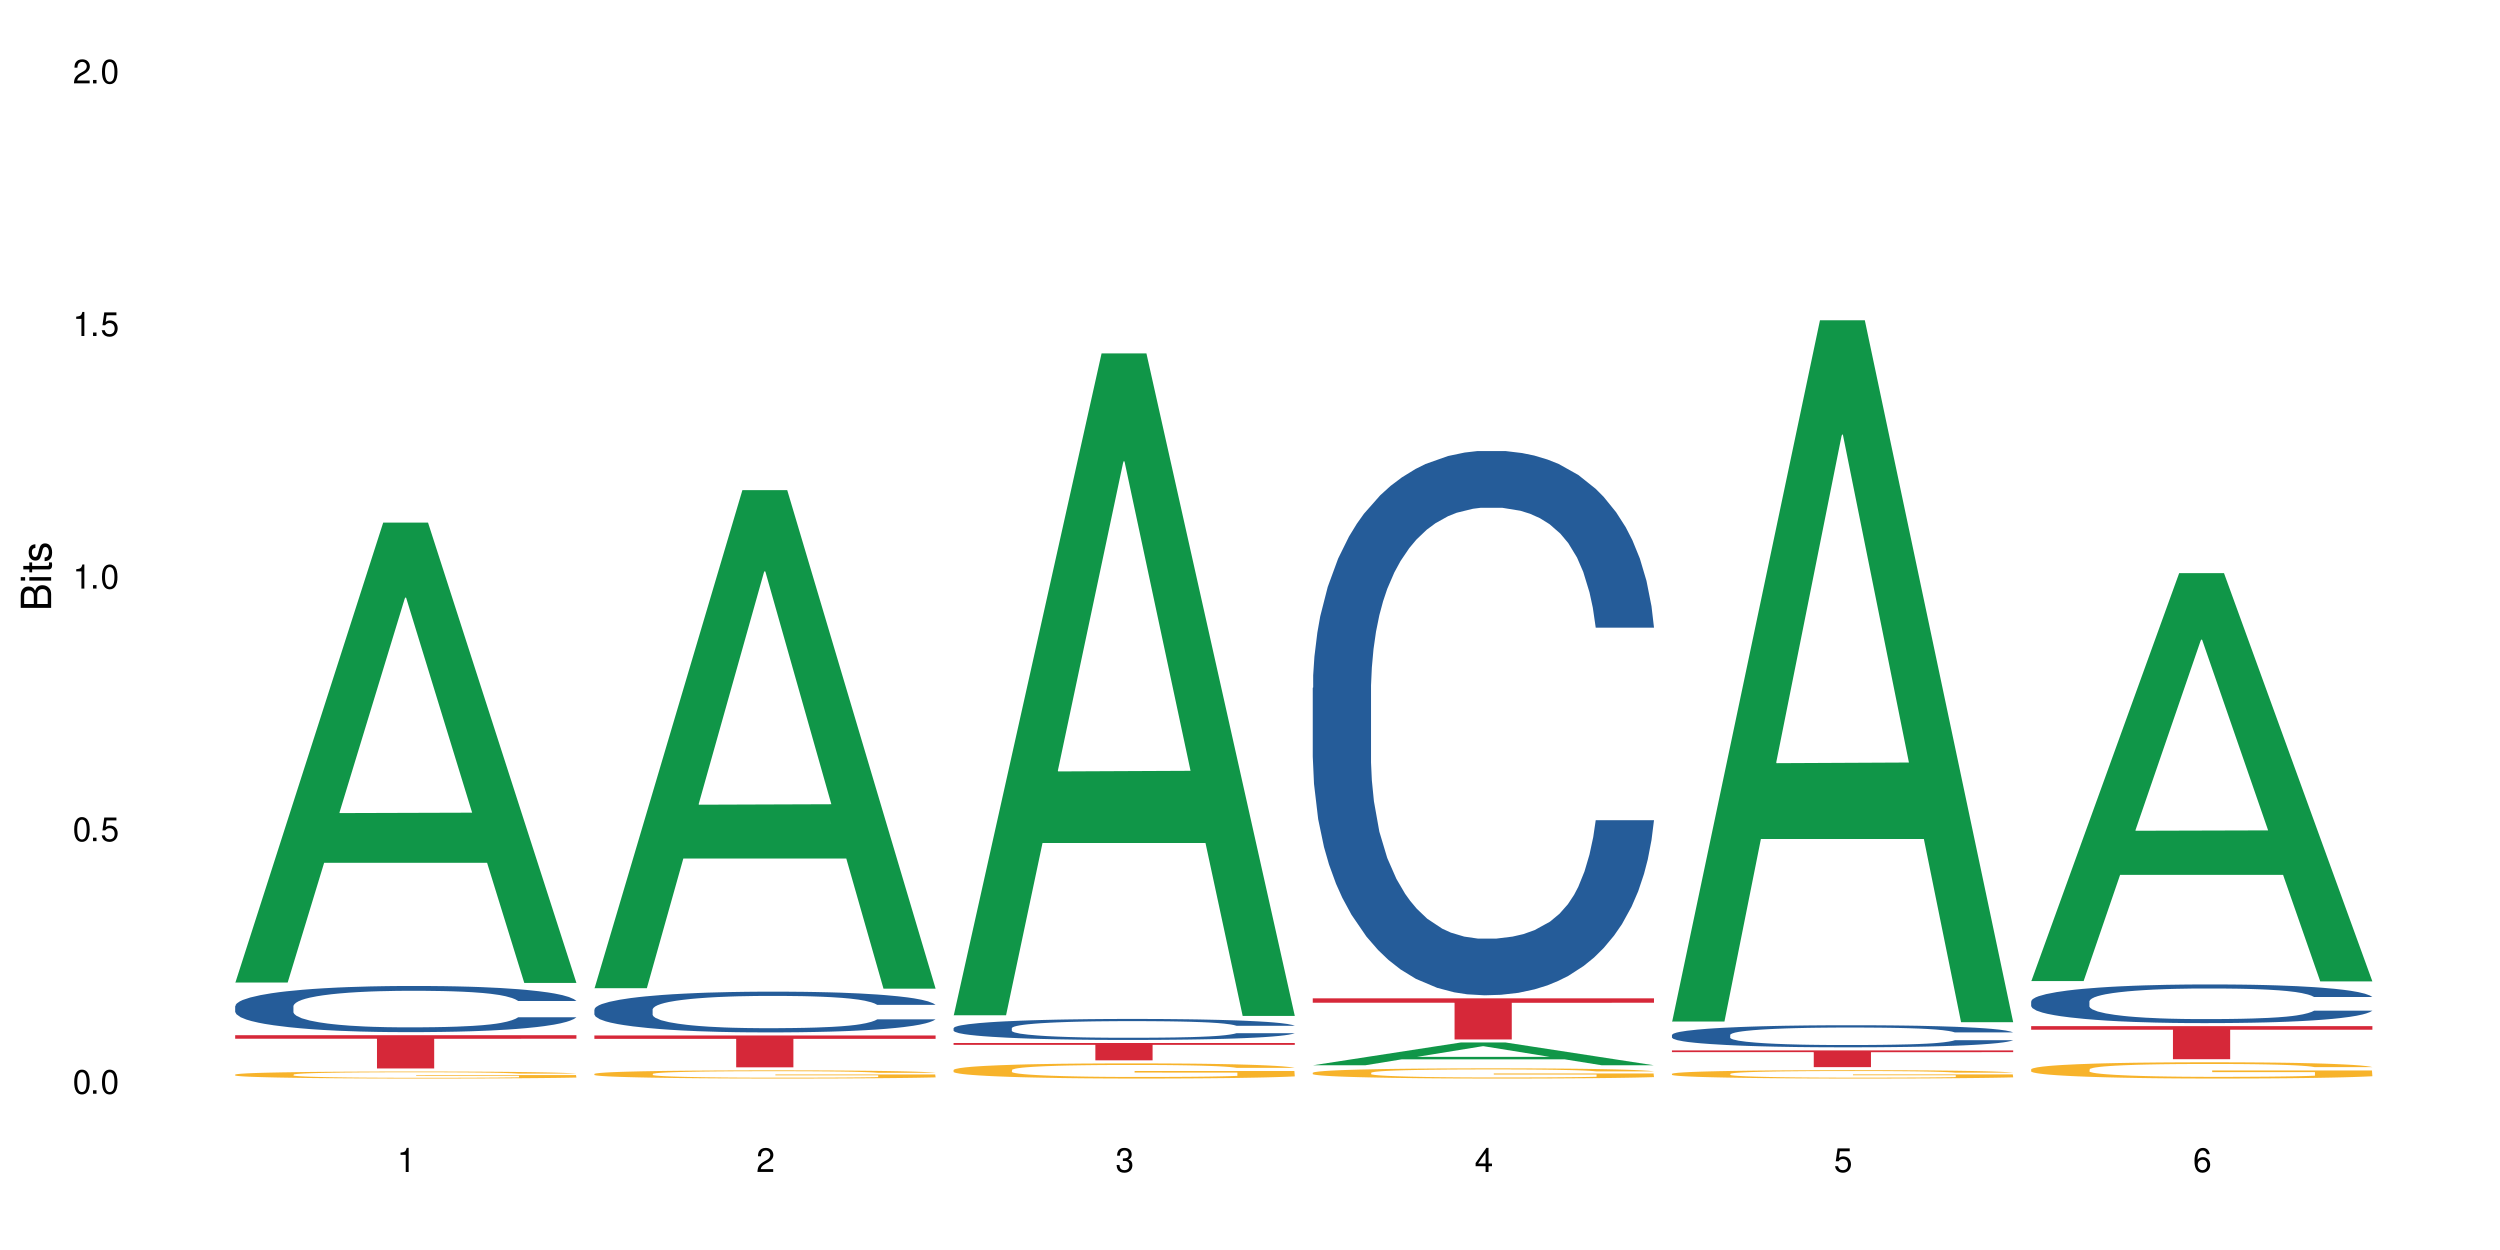
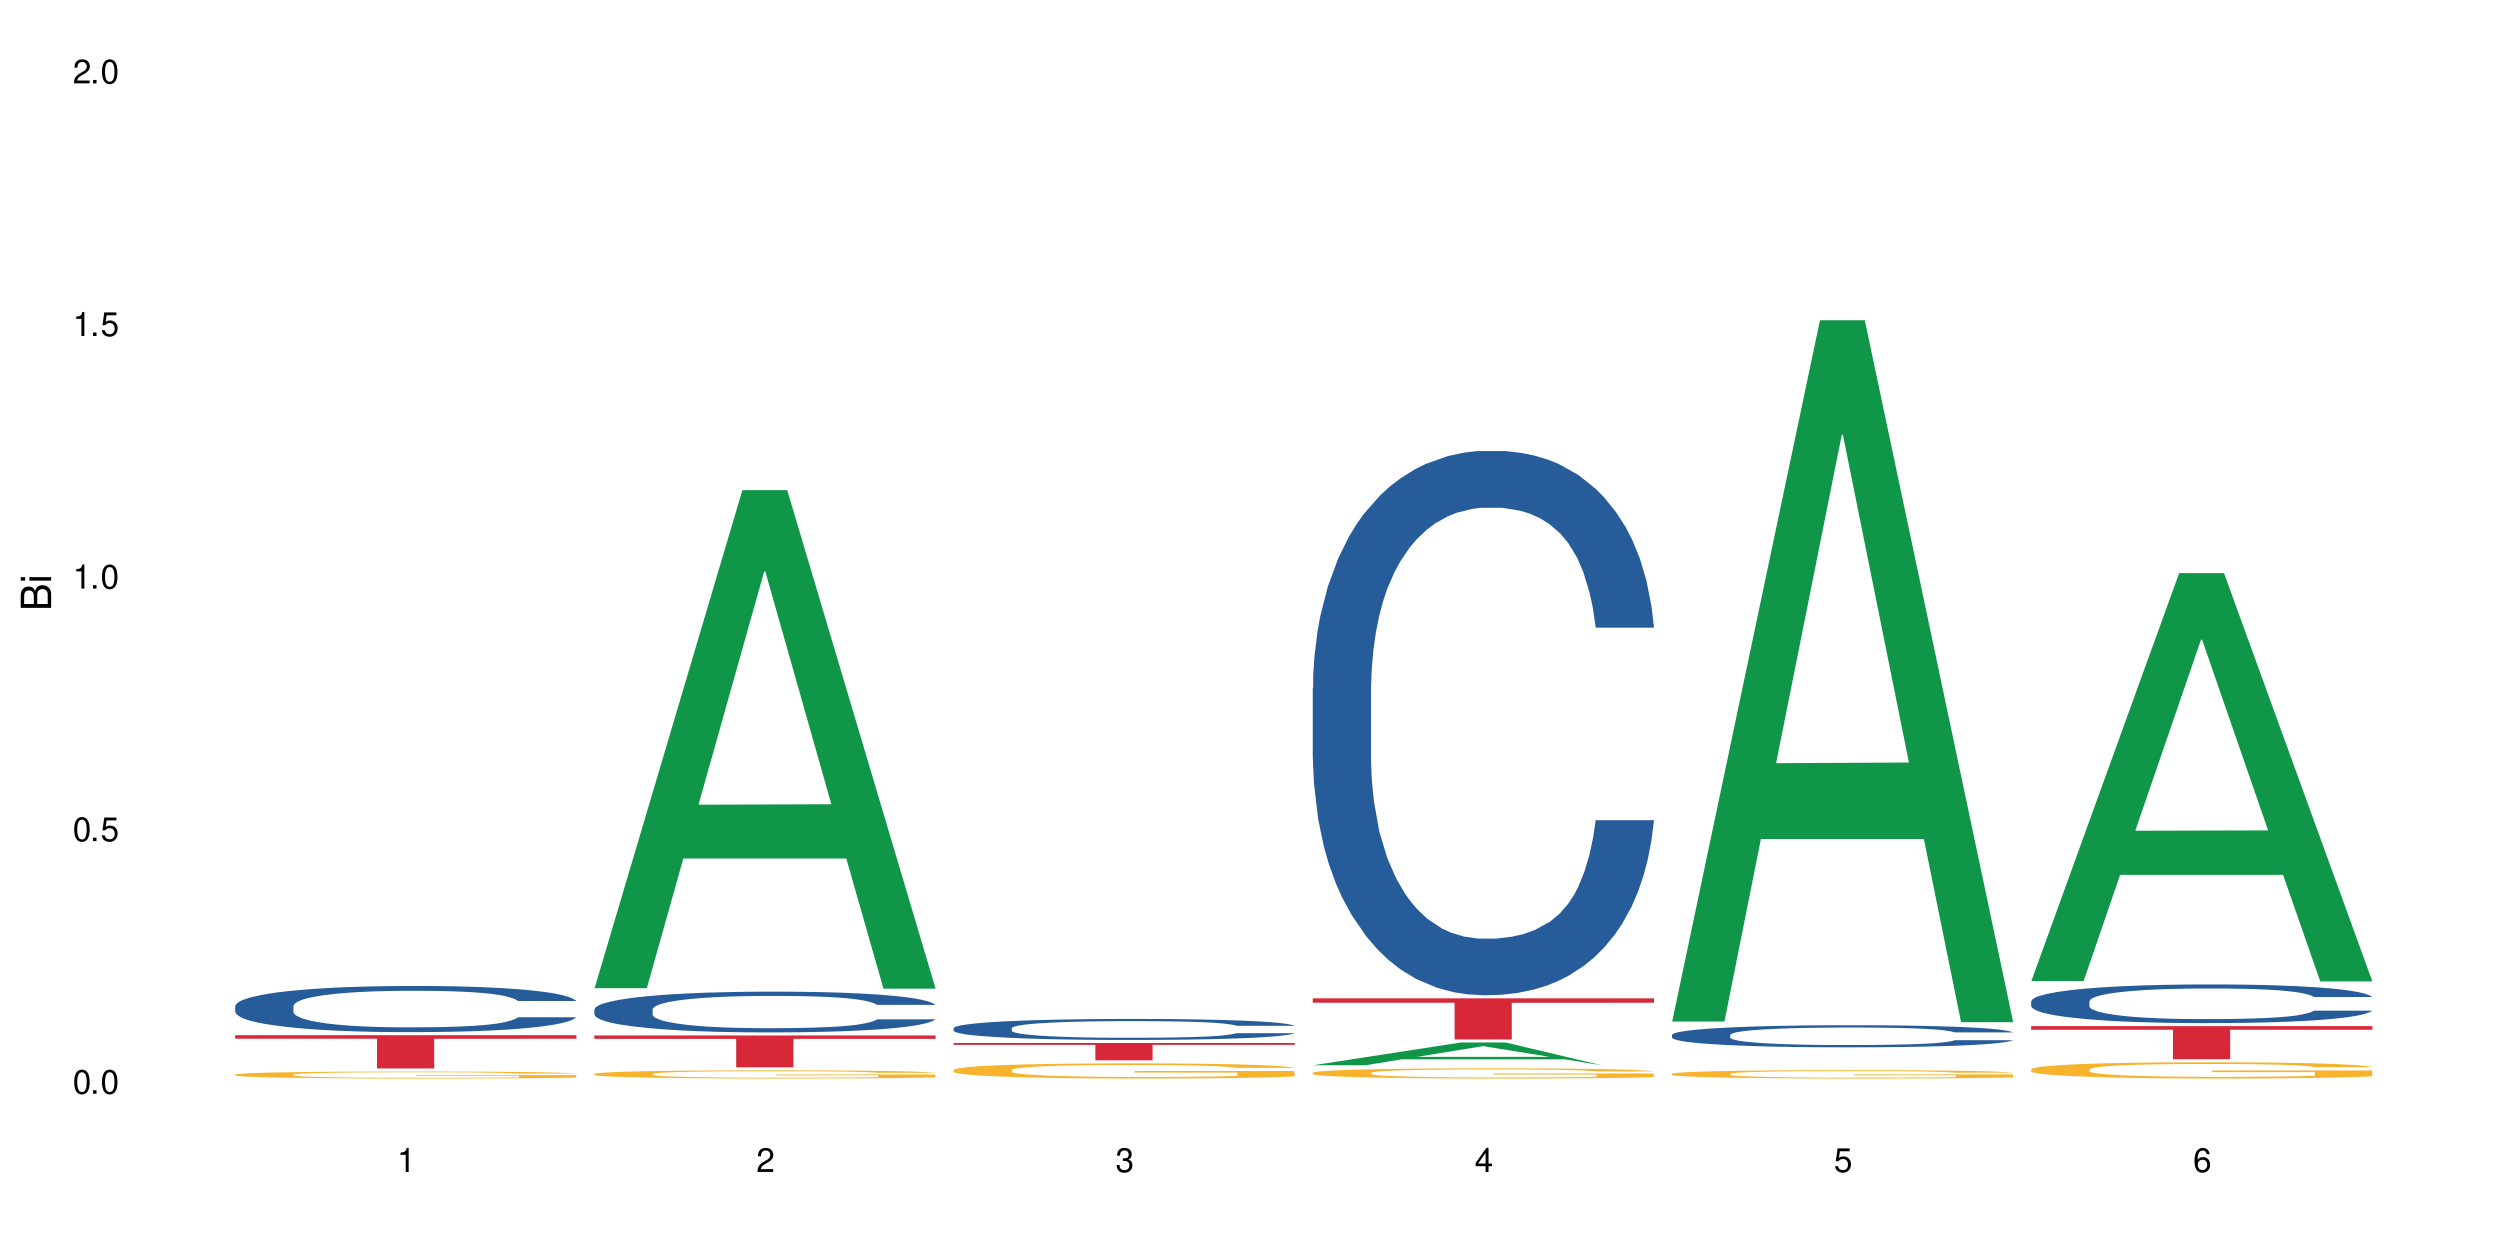
<svg xmlns="http://www.w3.org/2000/svg" xmlns:xlink="http://www.w3.org/1999/xlink" width="720" height="360" viewBox="0 0 720 360">
  <defs>
    <g>
      <g id="glyph-0-0">
</g>
      <g id="glyph-0-1">
        <path d="M 2.641 -6.938 C 2 -6.938 1.422 -6.656 1.078 -6.172 C 0.641 -5.562 0.406 -4.641 0.406 -3.359 C 0.406 -1.016 1.188 0.219 2.641 0.219 C 4.078 0.219 4.859 -1.016 4.859 -3.297 C 4.859 -4.641 4.656 -5.547 4.203 -6.172 C 3.844 -6.656 3.281 -6.938 2.641 -6.938 Z M 2.641 -6.188 C 3.547 -6.188 4 -5.25 4 -3.375 C 4 -1.406 3.562 -0.484 2.625 -0.484 C 1.734 -0.484 1.281 -1.438 1.281 -3.344 C 1.281 -5.25 1.734 -6.188 2.641 -6.188 Z M 2.641 -6.188 " />
      </g>
      <g id="glyph-0-2">
        <path d="M 1.828 -1 L 0.828 -1 L 0.828 0 L 1.828 0 Z M 1.828 -1 " />
      </g>
      <g id="glyph-0-3">
        <path d="M 4.562 -6.797 L 1.062 -6.797 L 0.547 -3.094 L 1.328 -3.094 C 1.719 -3.562 2.047 -3.734 2.578 -3.734 C 3.484 -3.734 4.062 -3.109 4.062 -2.094 C 4.062 -1.125 3.484 -0.531 2.578 -0.531 C 1.828 -0.531 1.375 -0.906 1.188 -1.672 L 0.328 -1.672 C 0.453 -1.109 0.547 -0.844 0.75 -0.594 C 1.125 -0.078 1.828 0.219 2.594 0.219 C 3.969 0.219 4.922 -0.781 4.922 -2.219 C 4.922 -3.562 4.031 -4.484 2.719 -4.484 C 2.25 -4.484 1.859 -4.359 1.469 -4.062 L 1.734 -5.969 L 4.562 -5.969 Z M 4.562 -6.797 " />
      </g>
      <g id="glyph-0-4">
        <path d="M 2.484 -4.938 L 2.484 0 L 3.328 0 L 3.328 -6.938 L 2.766 -6.938 C 2.469 -5.875 2.281 -5.734 0.984 -5.562 L 0.984 -4.938 Z M 2.484 -4.938 " />
      </g>
      <g id="glyph-0-5">
        <path d="M 4.859 -0.828 L 1.281 -0.828 C 1.359 -1.406 1.672 -1.781 2.5 -2.281 L 3.469 -2.828 C 4.406 -3.344 4.906 -4.062 4.906 -4.906 C 4.906 -5.484 4.672 -6.031 4.266 -6.406 C 3.859 -6.766 3.375 -6.938 2.719 -6.938 C 1.859 -6.938 1.219 -6.625 0.844 -6.031 C 0.609 -5.672 0.5 -5.234 0.484 -4.531 L 1.328 -4.531 C 1.359 -5.016 1.406 -5.281 1.531 -5.516 C 1.75 -5.938 2.188 -6.203 2.703 -6.203 C 3.469 -6.203 4.031 -5.641 4.031 -4.891 C 4.031 -4.344 3.719 -3.859 3.125 -3.516 L 2.234 -3 C 0.812 -2.172 0.406 -1.531 0.328 -0.016 L 4.859 -0.016 Z M 4.859 -0.828 " />
      </g>
      <g id="glyph-0-6">
        <path d="M 2.125 -3.188 L 2.578 -3.188 C 3.5 -3.188 3.984 -2.766 3.984 -1.922 C 3.984 -1.062 3.469 -0.531 2.594 -0.531 C 1.656 -0.531 1.203 -1 1.156 -2.016 L 0.312 -2.016 C 0.344 -1.453 0.438 -1.094 0.609 -0.781 C 0.953 -0.109 1.625 0.219 2.547 0.219 C 3.953 0.219 4.859 -0.625 4.859 -1.938 C 4.859 -2.828 4.516 -3.297 3.703 -3.594 C 4.344 -3.844 4.656 -4.328 4.656 -5.031 C 4.656 -6.219 3.875 -6.938 2.578 -6.938 C 1.203 -6.938 0.484 -6.172 0.453 -4.703 L 1.297 -4.703 C 1.312 -5.125 1.344 -5.359 1.453 -5.578 C 1.641 -5.969 2.062 -6.203 2.594 -6.203 C 3.344 -6.203 3.797 -5.75 3.797 -5 C 3.797 -4.516 3.609 -4.219 3.25 -4.047 C 3.016 -3.953 2.703 -3.922 2.125 -3.906 Z M 2.125 -3.188 " />
      </g>
      <g id="glyph-0-7">
        <path d="M 3.141 -1.672 L 3.141 0 L 3.984 0 L 3.984 -1.672 L 4.984 -1.672 L 4.984 -2.438 L 3.984 -2.438 L 3.984 -6.938 L 3.359 -6.938 L 0.266 -2.578 L 0.266 -1.672 Z M 3.141 -2.438 L 1 -2.438 L 3.141 -5.5 Z M 3.141 -2.438 " />
      </g>
      <g id="glyph-0-8">
        <path d="M 4.781 -5.125 C 4.609 -6.266 3.891 -6.938 2.844 -6.938 C 2.094 -6.938 1.422 -6.578 1.031 -5.953 C 0.594 -5.266 0.406 -4.422 0.406 -3.172 C 0.406 -2 0.578 -1.25 0.984 -0.641 C 1.359 -0.078 1.953 0.219 2.703 0.219 C 3.984 0.219 4.922 -0.75 4.922 -2.094 C 4.922 -3.375 4.062 -4.281 2.844 -4.281 C 2.172 -4.281 1.641 -4.031 1.281 -3.516 C 1.281 -5.234 1.828 -6.188 2.797 -6.188 C 3.391 -6.188 3.797 -5.797 3.938 -5.125 Z M 2.734 -3.531 C 3.547 -3.531 4.062 -2.953 4.062 -2.031 C 4.062 -1.156 3.484 -0.531 2.703 -0.531 C 1.922 -0.531 1.328 -1.188 1.328 -2.078 C 1.328 -2.938 1.906 -3.531 2.734 -3.531 Z M 2.734 -3.531 " />
      </g>
      <g id="glyph-1-0">
</g>
      <g id="glyph-1-1">
        <path d="M 0 -0.953 L 0 -4.891 C 0 -5.719 -0.234 -6.344 -0.734 -6.797 C -1.188 -7.234 -1.812 -7.469 -2.5 -7.469 C -3.547 -7.469 -4.188 -7 -4.625 -5.875 C -4.984 -6.688 -5.625 -7.094 -6.531 -7.094 C -7.172 -7.094 -7.734 -6.859 -8.141 -6.391 C -8.562 -5.922 -8.75 -5.344 -8.75 -4.5 L -8.75 -0.953 Z M -4.984 -2.062 L -7.766 -2.062 L -7.766 -4.219 C -7.766 -4.844 -7.688 -5.203 -7.453 -5.5 C -7.219 -5.812 -6.859 -5.969 -6.375 -5.969 C -5.891 -5.969 -5.531 -5.812 -5.297 -5.5 C -5.062 -5.203 -4.984 -4.844 -4.984 -4.219 Z M -0.984 -2.062 L -4 -2.062 L -4 -4.781 C -4 -5.766 -3.438 -6.359 -2.484 -6.359 C -1.547 -6.359 -0.984 -5.766 -0.984 -4.781 Z M -0.984 -2.062 " />
      </g>
      <g id="glyph-1-2">
        <path d="M -6.281 -1.797 L -6.281 -0.797 L 0 -0.797 L 0 -1.797 Z M -8.75 -1.797 L -8.75 -0.797 L -7.484 -0.797 L -7.484 -1.797 Z M -8.75 -1.797 " />
      </g>
      <g id="glyph-1-3">
-         <path d="M -6.281 -3.047 L -6.281 -2.016 L -8.016 -2.016 L -8.016 -1.016 L -6.281 -1.016 L -6.281 -0.172 L -5.469 -0.172 L -5.469 -1.016 L -0.719 -1.016 C -0.078 -1.016 0.281 -1.453 0.281 -2.234 C 0.281 -2.5 0.25 -2.719 0.188 -3.047 L -0.641 -3.047 C -0.609 -2.906 -0.594 -2.766 -0.594 -2.562 C -0.594 -2.141 -0.719 -2.016 -1.156 -2.016 L -5.469 -2.016 L -5.469 -3.047 Z M -6.281 -3.047 " />
-       </g>
+         </g>
      <g id="glyph-1-4">
-         <path d="M -4.531 -5.25 C -5.766 -5.25 -6.469 -4.422 -6.469 -2.969 C -6.469 -1.516 -5.719 -0.562 -4.547 -0.562 C -3.562 -0.562 -3.094 -1.062 -2.734 -2.562 L -2.516 -3.484 C -2.344 -4.188 -2.094 -4.469 -1.641 -4.469 C -1.047 -4.469 -0.641 -3.875 -0.641 -3 C -0.641 -2.453 -0.797 -2 -1.062 -1.75 C -1.25 -1.594 -1.422 -1.531 -1.875 -1.469 L -1.875 -0.406 C -0.422 -0.453 0.281 -1.266 0.281 -2.922 C 0.281 -4.5 -0.5 -5.516 -1.719 -5.516 C -2.656 -5.516 -3.172 -4.984 -3.469 -3.734 L -3.703 -2.766 C -3.891 -1.953 -4.156 -1.609 -4.594 -1.609 C -5.188 -1.609 -5.547 -2.125 -5.547 -2.938 C -5.547 -3.75 -5.203 -4.172 -4.531 -4.203 Z M -4.531 -5.25 " />
-       </g>
+         </g>
    </g>
  </defs>
  <rect x="-72" y="-36" width="864" height="432" fill="rgb(100%, 100%, 100%)" fill-opacity="1" />
-   <path fill-rule="nonzero" fill="rgb(6.275%, 58.824%, 28.235%)" fill-opacity="1" d="M 67.73 282.969 L 67.836 282.844 L 110.359 150.516 L 123.273 150.516 L 166.008 283.09 L 150.992 283.09 L 140.281 248.484 L 93.352 248.484 L 82.852 282.969 L 67.73 282.969 L 97.863 234.168 L 135.977 234.047 L 116.973 172.176 L 116.766 172.051 L 116.555 172.426 L 97.758 234.047 L 97.863 234.168 Z M 67.73 282.969 " />
  <path fill-rule="nonzero" fill="rgb(14.51%, 36.078%, 60%)" fill-opacity="1" d="M 67.73 289.75 L 67.852 289.738 L 67.852 289.445 L 68.211 288.984 L 69.051 288.402 L 69.887 288 L 72.047 287.285 L 75.043 286.594 L 78.156 286.059 L 80.434 285.742 L 82.473 285.5 L 87.145 285.051 L 90.145 284.82 L 93.379 284.613 L 97.332 284.406 L 100.211 284.285 L 106.684 284.09 L 111.477 284.004 L 115.191 283.969 L 123.223 283.969 L 128.016 284.016 L 131.492 284.078 L 135.324 284.176 L 138.562 284.285 L 144.195 284.551 L 149.227 284.891 L 151.504 285.086 L 155.102 285.465 L 157.855 285.828 L 159.773 286.145 L 161.934 286.594 L 163.848 287.141 L 165.289 287.758 L 166.008 288.281 L 149.227 288.281 L 148.391 287.797 L 147.43 287.418 L 145.633 286.922 L 143.836 286.566 L 141.316 286.215 L 139.039 285.984 L 135.926 285.754 L 133.168 285.609 L 130.293 285.5 L 127.535 285.426 L 122.262 285.355 L 116.148 285.355 L 113.871 285.379 L 109.199 285.477 L 106.684 285.559 L 103.086 285.73 L 100.57 285.887 L 97.574 286.133 L 95.535 286.336 L 93.02 286.652 L 91.223 286.934 L 89.184 287.332 L 87.984 287.637 L 86.906 287.977 L 85.949 288.379 L 85.23 288.805 L 84.75 289.254 L 84.508 289.691 L 84.508 291.574 L 84.75 292.012 L 85.348 292.52 L 86.906 293.262 L 89.184 293.906 L 91.82 294.414 L 94.336 294.781 L 95.777 294.949 L 97.691 295.145 L 100.688 295.387 L 105.004 295.629 L 107.52 295.727 L 111.355 295.824 L 115.312 295.875 L 120.586 295.875 L 125.258 295.824 L 128.375 295.766 L 131.609 295.668 L 136.043 295.461 L 138.801 295.266 L 141.199 295.035 L 142.996 294.805 L 144.195 294.609 L 145.992 294.234 L 147.43 293.82 L 148.508 293.395 L 149.227 292.98 L 166.008 292.98 L 165.289 293.469 L 164.207 293.941 L 163.129 294.293 L 161.453 294.719 L 159.535 295.098 L 156.777 295.52 L 154.5 295.801 L 151.504 296.105 L 148.75 296.336 L 145.754 296.543 L 141.316 296.785 L 138.441 296.906 L 135.324 297.016 L 131.609 297.113 L 126.938 297.195 L 121.902 297.246 L 117.227 297.258 L 112.195 297.234 L 108.48 297.184 L 103.566 297.074 L 97.453 296.855 L 93.02 296.625 L 89.543 296.395 L 86.547 296.152 L 83.191 295.824 L 78.875 295.289 L 76.238 294.879 L 74.441 294.535 L 72.406 294.062 L 70.969 293.637 L 69.289 292.957 L 68.09 292.094 L 67.73 291.426 Z M 67.73 289.75 " />
  <path fill-rule="nonzero" fill="rgb(96.863%, 70.196%, 16.863%)" fill-opacity="1" d="M 67.73 309.465 L 67.852 309.461 L 67.852 309.426 L 68.332 309.344 L 69.527 309.227 L 71.086 309.133 L 72.766 309.059 L 73.844 309.02 L 75.641 308.965 L 77.199 308.926 L 81.152 308.844 L 86.188 308.766 L 88.945 308.73 L 92.059 308.699 L 96.496 308.664 L 98.531 308.652 L 104.766 308.621 L 111.836 308.605 L 119.625 308.598 L 123.223 308.602 L 128.133 308.609 L 134.848 308.629 L 138.68 308.648 L 141.676 308.664 L 144.793 308.688 L 148.629 308.727 L 152.223 308.77 L 155.102 308.816 L 157.977 308.871 L 160.375 308.93 L 162.41 308.992 L 164.207 309.07 L 165.289 309.137 L 166.008 309.199 L 149.348 309.199 L 148.391 309.137 L 147.309 309.086 L 145.512 309.023 L 143.715 308.98 L 141.918 308.945 L 138.562 308.898 L 135.684 308.867 L 132.09 308.844 L 128.613 308.824 L 124.66 308.816 L 122.262 308.812 L 115.91 308.812 L 110.156 308.824 L 106.801 308.84 L 104.406 308.852 L 101.047 308.883 L 99.012 308.902 L 97.812 308.918 L 94.219 308.977 L 91.82 309.027 L 90.504 309.062 L 88.824 309.117 L 87.625 309.168 L 86.309 309.242 L 85.59 309.297 L 84.629 309.422 L 84.508 309.754 L 84.871 309.824 L 85.59 309.898 L 86.547 309.965 L 87.984 310.035 L 89.422 310.09 L 91.941 310.16 L 94.098 310.211 L 95.777 310.242 L 99.012 310.289 L 100.328 310.309 L 103.445 310.34 L 106.684 310.367 L 110.637 310.387 L 113.633 310.398 L 118.426 310.41 L 124.539 310.41 L 131.73 310.398 L 136.285 310.383 L 139.398 310.367 L 141.438 310.355 L 143.953 310.336 L 145.754 310.316 L 147.43 310.297 L 149.469 310.266 L 149.469 309.824 L 119.863 309.82 L 119.863 309.617 L 165.887 309.613 L 166.008 310.336 L 163.488 310.387 L 160.375 310.434 L 157.379 310.469 L 154.262 310.5 L 149.828 310.535 L 146.23 310.559 L 140.719 310.586 L 135.684 310.602 L 130.41 310.613 L 125.738 310.617 L 120.223 310.621 L 115.312 310.617 L 110.039 310.605 L 105.844 310.59 L 102.008 310.57 L 98.172 310.547 L 93.379 310.508 L 90.262 310.477 L 87.027 310.438 L 83.789 310.391 L 80.914 310.344 L 78.996 310.305 L 77.078 310.258 L 75.043 310.203 L 73.125 310.141 L 71.688 310.086 L 70.367 310.02 L 69.41 309.957 L 68.449 309.875 L 67.969 309.809 L 67.73 309.754 Z M 67.73 309.465 " />
  <path fill-rule="nonzero" fill="rgb(83.922%, 15.686%, 22.353%)" fill-opacity="1" d="M 67.73 298.137 L 166.008 298.137 L 166.008 299.16 L 125.047 299.172 L 125.047 307.723 L 108.57 307.723 L 108.57 299.18 L 108.332 299.16 L 67.73 299.16 Z M 67.73 298.137 " />
  <path fill-rule="nonzero" fill="rgb(6.275%, 58.824%, 28.235%)" fill-opacity="1" d="M 171.18 284.594 L 171.285 284.461 L 213.809 141.164 L 226.723 141.164 L 269.453 284.73 L 254.441 284.73 L 243.73 247.254 L 196.797 247.254 L 186.297 284.594 L 171.18 284.594 L 201.312 231.754 L 239.426 231.617 L 220.422 164.621 L 220.211 164.484 L 220 164.891 L 201.207 231.617 L 201.312 231.754 Z M 171.18 284.594 " />
  <path fill-rule="nonzero" fill="rgb(14.51%, 36.078%, 60%)" fill-opacity="1" d="M 171.18 290.707 L 171.297 290.699 L 171.297 290.441 L 171.66 290.035 L 172.496 289.52 L 173.336 289.164 L 175.492 288.531 L 178.488 287.922 L 181.605 287.449 L 183.883 287.172 L 185.922 286.957 L 190.594 286.559 L 193.59 286.355 L 196.828 286.176 L 200.781 285.992 L 203.656 285.883 L 210.129 285.715 L 214.922 285.637 L 218.641 285.605 L 226.668 285.605 L 231.461 285.648 L 234.938 285.703 L 238.773 285.789 L 242.008 285.883 L 247.641 286.121 L 252.676 286.422 L 254.953 286.594 L 258.547 286.926 L 261.305 287.246 L 263.223 287.523 L 265.379 287.922 L 267.297 288.402 L 268.734 288.949 L 269.453 289.41 L 252.676 289.41 L 251.836 288.984 L 250.879 288.652 L 249.082 288.211 L 247.281 287.898 L 244.766 287.59 L 242.488 287.387 L 239.371 287.184 L 236.617 287.055 L 233.738 286.957 L 230.984 286.891 L 225.711 286.828 L 219.598 286.828 L 217.32 286.848 L 212.645 286.934 L 210.129 287.012 L 206.535 287.16 L 204.016 287.301 L 201.02 287.516 L 198.984 287.695 L 196.469 287.977 L 194.668 288.223 L 192.633 288.574 L 191.434 288.844 L 190.355 289.145 L 189.395 289.496 L 188.676 289.871 L 188.199 290.27 L 187.957 290.656 L 187.957 292.316 L 188.199 292.703 L 188.797 293.152 L 190.355 293.809 L 192.633 294.375 L 195.27 294.824 L 197.785 295.148 L 199.223 295.297 L 201.141 295.469 L 204.137 295.684 L 208.453 295.898 L 210.969 295.984 L 214.805 296.07 L 218.758 296.113 L 224.031 296.113 L 228.707 296.07 L 231.82 296.016 L 235.059 295.93 L 239.492 295.746 L 242.25 295.574 L 244.645 295.371 L 246.445 295.168 L 247.641 294.996 L 249.441 294.664 L 250.879 294.301 L 251.957 293.926 L 252.676 293.559 L 269.453 293.559 L 268.734 293.988 L 267.656 294.406 L 266.578 294.719 L 264.898 295.094 L 262.984 295.426 L 260.227 295.801 L 257.949 296.047 L 254.953 296.316 L 252.195 296.52 L 249.199 296.699 L 244.766 296.914 L 241.891 297.023 L 238.773 297.117 L 235.059 297.203 L 230.383 297.281 L 225.352 297.324 L 220.676 297.332 L 215.645 297.312 L 211.926 297.27 L 207.012 297.172 L 200.902 296.98 L 196.469 296.777 L 192.992 296.574 L 189.996 296.359 L 186.641 296.07 L 182.324 295.598 L 179.688 295.23 L 177.891 294.934 L 175.852 294.516 L 174.414 294.141 L 172.738 293.539 L 171.539 292.777 L 171.18 292.188 Z M 171.18 290.707 " />
  <path fill-rule="nonzero" fill="rgb(96.863%, 70.196%, 16.863%)" fill-opacity="1" d="M 171.18 309.27 L 171.297 309.27 L 171.297 309.227 L 171.777 309.129 L 172.977 308.996 L 174.535 308.887 L 176.211 308.797 L 177.293 308.754 L 179.09 308.688 L 180.648 308.641 L 184.602 308.543 L 189.637 308.453 L 192.391 308.414 L 195.508 308.379 L 199.941 308.336 L 201.98 308.324 L 208.211 308.289 L 215.281 308.266 L 223.074 308.262 L 226.668 308.262 L 231.582 308.27 L 238.293 308.293 L 242.129 308.316 L 245.125 308.336 L 248.242 308.367 L 252.078 308.41 L 255.672 308.461 L 258.547 308.512 L 261.426 308.578 L 263.82 308.645 L 265.859 308.723 L 267.656 308.812 L 268.734 308.887 L 269.453 308.961 L 252.797 308.961 L 251.836 308.887 L 250.758 308.828 L 248.961 308.758 L 247.164 308.707 L 245.363 308.664 L 242.008 308.609 L 239.133 308.574 L 235.539 308.543 L 232.062 308.523 L 228.105 308.512 L 225.711 308.508 L 219.359 308.508 L 213.605 308.523 L 210.25 308.539 L 207.852 308.559 L 204.496 308.59 L 202.461 308.617 L 201.262 308.633 L 197.664 308.699 L 195.27 308.762 L 193.949 308.801 L 192.273 308.867 L 191.074 308.922 L 189.754 309.012 L 189.035 309.074 L 188.078 309.223 L 187.957 309.609 L 188.316 309.691 L 189.035 309.777 L 189.996 309.855 L 191.434 309.938 L 192.871 310 L 195.387 310.086 L 197.547 310.141 L 199.223 310.176 L 202.461 310.234 L 203.777 310.254 L 206.895 310.293 L 210.129 310.324 L 214.086 310.352 L 217.082 310.363 L 221.875 310.375 L 227.988 310.375 L 235.18 310.359 L 239.73 310.344 L 242.848 310.328 L 244.887 310.312 L 247.402 310.289 L 249.199 310.266 L 250.879 310.242 L 252.914 310.207 L 252.914 309.691 L 223.312 309.688 L 223.312 309.445 L 269.336 309.445 L 269.453 310.289 L 266.938 310.344 L 263.82 310.402 L 260.824 310.445 L 257.711 310.48 L 253.273 310.523 L 249.68 310.547 L 244.168 310.578 L 239.133 310.598 L 233.859 310.609 L 229.184 310.617 L 223.672 310.621 L 218.758 310.613 L 213.484 310.602 L 209.289 310.586 L 205.457 310.562 L 201.621 310.535 L 196.828 310.488 L 193.711 310.453 L 190.473 310.406 L 187.238 310.355 L 184.363 310.297 L 182.445 310.25 L 180.527 310.199 L 178.488 310.133 L 176.57 310.062 L 175.133 309.996 L 173.816 309.918 L 172.855 309.848 L 171.898 309.75 L 171.418 309.672 L 171.18 309.605 Z M 171.18 309.27 " />
  <path fill-rule="nonzero" fill="rgb(83.922%, 15.686%, 22.353%)" fill-opacity="1" d="M 171.18 298.211 L 269.453 298.211 L 269.453 299.191 L 228.496 299.199 L 228.496 307.383 L 212.02 307.383 L 212.02 299.211 L 211.777 299.191 L 171.18 299.191 Z M 171.18 298.211 " />
-   <path fill-rule="nonzero" fill="rgb(6.275%, 58.824%, 28.235%)" fill-opacity="1" d="M 274.629 292.402 L 274.73 292.227 L 317.254 101.773 L 330.168 101.773 L 372.902 292.582 L 357.887 292.582 L 347.18 242.777 L 300.246 242.777 L 289.746 292.402 L 274.629 292.402 L 304.762 222.172 L 342.875 221.992 L 323.871 132.949 L 323.66 132.77 L 323.449 133.309 L 304.656 221.992 L 304.762 222.172 Z M 274.629 292.402 " />
  <path fill-rule="nonzero" fill="rgb(14.51%, 36.078%, 60%)" fill-opacity="1" d="M 274.629 296.09 L 274.746 296.086 L 274.746 295.953 L 275.105 295.742 L 275.945 295.477 L 276.785 295.293 L 278.941 294.969 L 281.938 294.652 L 285.055 294.41 L 287.332 294.266 L 289.367 294.156 L 294.043 293.953 L 297.039 293.848 L 300.273 293.754 L 304.23 293.66 L 307.105 293.605 L 313.578 293.516 L 318.371 293.477 L 322.086 293.461 L 330.117 293.461 L 334.91 293.48 L 338.387 293.512 L 342.223 293.555 L 345.457 293.605 L 351.09 293.727 L 356.125 293.879 L 358.402 293.969 L 361.996 294.141 L 364.754 294.305 L 366.672 294.449 L 368.828 294.652 L 370.746 294.902 L 372.184 295.184 L 372.902 295.422 L 356.125 295.422 L 355.285 295.199 L 354.324 295.027 L 352.527 294.801 L 350.73 294.641 L 348.215 294.48 L 345.938 294.379 L 342.82 294.273 L 340.062 294.207 L 337.188 294.156 L 334.43 294.125 L 329.156 294.09 L 323.047 294.09 L 320.77 294.102 L 316.094 294.145 L 313.578 294.184 L 309.98 294.262 L 307.465 294.332 L 304.469 294.445 L 302.434 294.539 L 299.914 294.68 L 298.117 294.809 L 296.078 294.992 L 294.883 295.129 L 293.801 295.285 L 292.844 295.465 L 292.125 295.66 L 291.645 295.863 L 291.406 296.062 L 291.406 296.918 L 291.645 297.117 L 292.246 297.348 L 293.801 297.688 L 296.078 297.98 L 298.715 298.211 L 301.234 298.379 L 302.672 298.453 L 304.59 298.543 L 307.586 298.652 L 311.898 298.766 L 314.418 298.809 L 318.25 298.852 L 322.207 298.875 L 327.48 298.875 L 332.152 298.852 L 335.27 298.824 L 338.508 298.781 L 342.941 298.688 L 345.695 298.598 L 348.094 298.492 L 349.891 298.387 L 351.09 298.301 L 352.887 298.129 L 354.324 297.941 L 355.406 297.746 L 356.125 297.559 L 372.902 297.559 L 372.184 297.781 L 371.105 297.996 L 370.027 298.156 L 368.348 298.348 L 366.43 298.52 L 363.676 298.715 L 361.398 298.84 L 358.402 298.98 L 355.645 299.086 L 352.648 299.18 L 348.215 299.289 L 345.336 299.344 L 342.223 299.395 L 338.508 299.438 L 333.832 299.477 L 328.797 299.5 L 324.125 299.504 L 319.09 299.492 L 315.375 299.473 L 310.461 299.422 L 304.348 299.32 L 299.914 299.215 L 296.438 299.113 L 293.441 299 L 290.086 298.852 L 285.773 298.609 L 283.137 298.422 L 281.34 298.266 L 279.301 298.051 L 277.863 297.859 L 276.184 297.547 L 274.988 297.156 L 274.629 296.852 Z M 274.629 296.09 " />
  <path fill-rule="nonzero" fill="rgb(96.863%, 70.196%, 16.863%)" fill-opacity="1" d="M 274.629 308.125 L 274.746 308.121 L 274.746 308.039 L 275.227 307.859 L 276.426 307.613 L 277.984 307.41 L 279.66 307.25 L 280.738 307.168 L 282.535 307.047 L 284.094 306.961 L 288.051 306.781 L 293.082 306.613 L 295.84 306.539 L 298.957 306.473 L 303.391 306.398 L 305.43 306.367 L 311.66 306.305 L 318.73 306.266 L 326.52 306.254 L 330.117 306.258 L 335.031 306.273 L 341.742 306.316 L 345.578 306.355 L 348.574 306.398 L 351.688 306.449 L 355.523 306.527 L 359.121 306.625 L 361.996 306.719 L 364.871 306.84 L 367.27 306.969 L 369.309 307.105 L 371.105 307.273 L 372.184 307.414 L 372.902 307.555 L 356.242 307.555 L 355.285 307.414 L 354.207 307.305 L 352.41 307.176 L 350.609 307.078 L 348.812 307.004 L 345.457 306.898 L 342.582 306.836 L 338.984 306.781 L 335.512 306.742 L 331.555 306.719 L 329.156 306.711 L 322.805 306.711 L 317.055 306.738 L 313.699 306.773 L 311.301 306.805 L 307.945 306.863 L 305.906 306.91 L 304.707 306.941 L 301.113 307.066 L 298.715 307.18 L 297.398 307.254 L 295.719 307.375 L 294.523 307.48 L 293.203 307.641 L 292.484 307.762 L 291.527 308.031 L 291.406 308.75 L 291.766 308.902 L 292.484 309.062 L 293.441 309.207 L 294.883 309.359 L 296.32 309.477 L 298.836 309.629 L 300.992 309.734 L 302.672 309.801 L 305.906 309.91 L 307.227 309.945 L 310.34 310.016 L 313.578 310.074 L 317.531 310.121 L 320.527 310.145 L 325.324 310.164 L 331.434 310.164 L 338.625 310.141 L 343.18 310.109 L 346.297 310.078 L 348.332 310.051 L 350.852 310.004 L 352.648 309.965 L 354.324 309.922 L 356.363 309.855 L 356.363 308.902 L 326.762 308.898 L 326.762 308.449 L 372.781 308.445 L 372.902 310.004 L 370.387 310.113 L 367.27 310.215 L 364.273 310.297 L 361.156 310.363 L 356.723 310.441 L 353.129 310.488 L 347.613 310.543 L 342.582 310.578 L 337.309 310.602 L 332.633 310.617 L 327.121 310.621 L 322.207 310.609 L 316.934 310.586 L 312.738 310.555 L 308.902 310.516 L 305.07 310.465 L 300.273 310.379 L 297.16 310.312 L 293.922 310.23 L 290.688 310.129 L 287.809 310.02 L 285.895 309.938 L 283.977 309.84 L 281.938 309.723 L 280.02 309.586 L 278.582 309.465 L 277.262 309.324 L 276.305 309.191 L 275.348 309.012 L 274.867 308.867 L 274.629 308.746 Z M 274.629 308.125 " />
  <path fill-rule="nonzero" fill="rgb(83.922%, 15.686%, 22.353%)" fill-opacity="1" d="M 274.629 300.383 L 372.902 300.383 L 372.902 300.914 L 331.945 300.922 L 331.945 305.375 L 315.465 305.375 L 315.465 300.926 L 315.227 300.914 L 274.629 300.914 Z M 274.629 300.383 " />
-   <path fill-rule="nonzero" fill="rgb(6.275%, 58.824%, 28.235%)" fill-opacity="1" d="M 378.074 306.801 L 378.18 306.793 L 420.703 300.238 L 433.617 300.238 L 476.352 306.805 L 461.336 306.805 L 450.625 305.09 L 403.695 305.09 L 393.195 306.801 L 378.074 306.801 L 408.207 304.383 L 446.32 304.375 L 427.316 301.312 L 427.109 301.305 L 426.898 301.324 L 408.105 304.375 L 408.207 304.383 Z M 378.074 306.801 " />
+   <path fill-rule="nonzero" fill="rgb(6.275%, 58.824%, 28.235%)" fill-opacity="1" d="M 378.074 306.801 L 378.18 306.793 L 420.703 300.238 L 433.617 300.238 L 461.336 306.805 L 450.625 305.09 L 403.695 305.09 L 393.195 306.801 L 378.074 306.801 L 408.207 304.383 L 446.32 304.375 L 427.316 301.312 L 427.109 301.305 L 426.898 301.324 L 408.105 304.375 L 408.207 304.383 Z M 378.074 306.801 " />
  <path fill-rule="nonzero" fill="rgb(14.51%, 36.078%, 60%)" fill-opacity="1" d="M 378.074 198.102 L 378.195 197.961 L 378.195 194.52 L 378.555 189.078 L 379.395 182.199 L 380.23 177.473 L 382.391 169.02 L 385.387 160.852 L 388.5 154.547 L 390.777 150.82 L 392.816 147.957 L 397.492 142.656 L 400.488 139.934 L 403.723 137.496 L 407.676 135.062 L 410.555 133.629 L 417.027 131.336 L 421.82 130.332 L 425.535 129.902 L 433.566 129.902 L 438.359 130.477 L 441.836 131.191 L 445.668 132.34 L 448.906 133.629 L 454.539 136.781 L 459.57 140.793 L 461.848 143.086 L 465.445 147.527 L 468.199 151.824 L 470.117 155.551 L 472.277 160.852 L 474.191 167.297 L 475.633 174.605 L 476.352 180.766 L 459.57 180.766 L 458.734 175.035 L 457.773 170.594 L 455.977 164.719 L 454.18 160.566 L 451.66 156.41 L 449.383 153.688 L 446.27 150.965 L 443.512 149.246 L 440.637 147.957 L 437.879 147.098 L 432.605 146.238 L 426.492 146.238 L 424.215 146.523 L 419.543 147.668 L 417.027 148.672 L 413.43 150.68 L 410.914 152.543 L 407.918 155.406 L 405.879 157.844 L 403.363 161.566 L 401.566 164.863 L 399.527 169.59 L 398.328 173.172 L 397.25 177.184 L 396.293 181.914 L 395.574 186.926 L 395.094 192.23 L 394.855 197.387 L 394.855 219.594 L 395.094 224.754 L 395.691 230.77 L 397.25 239.512 L 399.527 247.105 L 402.164 253.121 L 404.68 257.422 L 406.121 259.426 L 408.035 261.719 L 411.035 264.586 L 415.348 267.449 L 417.863 268.598 L 421.699 269.742 L 425.656 270.316 L 430.93 270.316 L 435.602 269.742 L 438.719 269.027 L 441.953 267.879 L 446.387 265.445 L 449.145 263.152 L 451.543 260.43 L 453.34 257.707 L 454.539 255.414 L 456.336 250.973 L 457.773 246.102 L 458.852 241.086 L 459.57 236.215 L 476.352 236.215 L 475.633 241.945 L 474.555 247.535 L 473.473 251.688 L 471.797 256.703 L 469.879 261.145 L 467.121 266.16 L 464.844 269.457 L 461.848 273.039 L 459.094 275.762 L 456.098 278.195 L 451.66 281.062 L 448.785 282.492 L 445.668 283.785 L 441.953 284.93 L 437.281 285.934 L 432.246 286.504 L 427.574 286.648 L 422.539 286.363 L 418.824 285.789 L 413.91 284.5 L 407.797 281.922 L 403.363 279.199 L 399.887 276.477 L 396.891 273.609 L 393.535 269.742 L 389.223 263.438 L 386.586 258.566 L 384.785 254.555 L 382.75 248.969 L 381.312 243.953 L 379.633 235.93 L 378.434 225.758 L 378.074 217.875 Z M 378.074 198.102 " />
  <path fill-rule="nonzero" fill="rgb(96.863%, 70.196%, 16.863%)" fill-opacity="1" d="M 378.074 308.941 L 378.195 308.938 L 378.195 308.883 L 378.676 308.762 L 379.871 308.598 L 381.43 308.461 L 383.109 308.352 L 384.188 308.297 L 385.984 308.215 L 387.543 308.156 L 391.496 308.035 L 396.531 307.926 L 399.289 307.875 L 402.402 307.832 L 406.84 307.781 L 408.875 307.762 L 415.109 307.719 L 422.18 307.691 L 429.969 307.684 L 433.566 307.688 L 438.48 307.695 L 445.191 307.727 L 449.023 307.754 L 452.02 307.781 L 455.137 307.812 L 458.973 307.867 L 462.566 307.934 L 465.445 307.996 L 468.32 308.078 L 470.719 308.164 L 472.754 308.258 L 474.555 308.371 L 475.633 308.465 L 476.352 308.559 L 459.691 308.559 L 458.734 308.465 L 457.652 308.391 L 455.855 308.301 L 454.059 308.238 L 452.262 308.188 L 448.906 308.117 L 446.027 308.074 L 442.434 308.035 L 438.957 308.012 L 435.004 307.996 L 432.605 307.992 L 426.254 307.992 L 420.5 308.012 L 417.145 308.031 L 414.75 308.055 L 411.395 308.094 L 409.355 308.125 L 408.156 308.148 L 404.562 308.23 L 402.164 308.305 L 400.848 308.355 L 399.168 308.438 L 397.969 308.508 L 396.652 308.617 L 395.934 308.695 L 394.973 308.879 L 394.855 309.363 L 395.215 309.465 L 395.934 309.574 L 396.891 309.672 L 398.328 309.773 L 399.766 309.852 L 402.285 309.953 L 404.441 310.023 L 406.121 310.07 L 409.355 310.141 L 410.672 310.168 L 413.789 310.215 L 417.027 310.25 L 420.98 310.285 L 423.977 310.301 L 428.77 310.312 L 434.883 310.312 L 442.074 310.297 L 446.629 310.277 L 449.746 310.254 L 451.781 310.234 L 454.297 310.207 L 456.098 310.18 L 457.773 310.148 L 459.812 310.105 L 459.812 309.465 L 430.211 309.461 L 430.211 309.16 L 476.23 309.156 L 476.352 310.207 L 473.832 310.277 L 470.719 310.348 L 467.723 310.402 L 464.605 310.449 L 460.172 310.5 L 456.574 310.531 L 451.062 310.566 L 446.027 310.594 L 440.754 310.609 L 436.082 310.617 L 430.57 310.621 L 425.656 310.613 L 420.383 310.598 L 416.188 310.578 L 412.352 310.551 L 408.516 310.516 L 403.723 310.457 L 400.605 310.414 L 397.371 310.355 L 394.133 310.289 L 391.258 310.219 L 389.34 310.16 L 387.422 310.098 L 385.387 310.016 L 383.469 309.926 L 382.031 309.84 L 380.711 309.746 L 379.754 309.66 L 378.793 309.539 L 378.316 309.441 L 378.074 309.359 Z M 378.074 308.941 " />
  <path fill-rule="nonzero" fill="rgb(83.922%, 15.686%, 22.353%)" fill-opacity="1" d="M 378.074 287.527 L 476.352 287.527 L 476.352 288.793 L 435.391 288.805 L 435.391 299.359 L 418.914 299.359 L 418.914 288.816 L 418.676 288.793 L 378.074 288.793 Z M 378.074 287.527 " />
  <path fill-rule="nonzero" fill="rgb(6.275%, 58.824%, 28.235%)" fill-opacity="1" d="M 481.523 294.203 L 481.629 294.016 L 524.152 92.234 L 537.066 92.234 L 579.797 294.395 L 564.785 294.395 L 554.074 241.625 L 507.141 241.625 L 496.641 294.203 L 481.523 294.203 L 511.656 219.793 L 549.77 219.605 L 530.766 125.266 L 530.555 125.074 L 530.348 125.645 L 511.551 219.605 L 511.656 219.793 Z M 481.523 294.203 " />
  <path fill-rule="nonzero" fill="rgb(14.51%, 36.078%, 60%)" fill-opacity="1" d="M 481.523 298.039 L 481.645 298.031 L 481.645 297.891 L 482.004 297.672 L 482.84 297.391 L 483.68 297.199 L 485.836 296.859 L 488.832 296.527 L 491.949 296.27 L 494.227 296.121 L 496.266 296.004 L 500.938 295.789 L 503.934 295.68 L 507.172 295.578 L 511.125 295.48 L 514 295.422 L 520.473 295.328 L 525.27 295.289 L 528.984 295.27 L 537.012 295.27 L 541.809 295.293 L 545.281 295.324 L 549.117 295.371 L 552.352 295.422 L 557.984 295.551 L 563.02 295.711 L 565.297 295.805 L 568.891 295.984 L 571.648 296.16 L 573.566 296.312 L 575.723 296.527 L 577.641 296.789 L 579.078 297.086 L 579.797 297.336 L 563.02 297.336 L 562.18 297.102 L 561.223 296.922 L 559.426 296.684 L 557.625 296.516 L 555.109 296.348 L 552.832 296.234 L 549.715 296.125 L 546.961 296.055 L 544.082 296.004 L 541.328 295.969 L 536.055 295.934 L 529.941 295.934 L 527.664 295.945 L 522.992 295.992 L 520.473 296.031 L 516.879 296.113 L 514.363 296.188 L 511.367 296.305 L 509.328 296.406 L 506.812 296.555 L 505.012 296.688 L 502.977 296.883 L 501.777 297.027 L 500.699 297.188 L 499.738 297.379 L 499.02 297.586 L 498.543 297.801 L 498.301 298.008 L 498.301 298.91 L 498.543 299.117 L 499.141 299.363 L 500.699 299.719 L 502.977 300.027 L 505.613 300.27 L 508.129 300.445 L 509.566 300.523 L 511.484 300.617 L 514.48 300.734 L 518.797 300.852 L 521.312 300.898 L 525.148 300.945 L 529.102 300.969 L 534.375 300.969 L 539.051 300.945 L 542.168 300.914 L 545.402 300.867 L 549.836 300.77 L 552.594 300.676 L 554.988 300.566 L 556.789 300.457 L 557.984 300.363 L 559.785 300.184 L 561.223 299.984 L 562.301 299.781 L 563.02 299.582 L 579.797 299.582 L 579.078 299.816 L 578 300.043 L 576.922 300.211 L 575.246 300.414 L 573.328 300.594 L 570.57 300.797 L 568.293 300.934 L 565.297 301.078 L 562.539 301.188 L 559.543 301.285 L 555.109 301.402 L 552.234 301.461 L 549.117 301.512 L 545.402 301.559 L 540.727 301.602 L 535.695 301.625 L 531.02 301.629 L 525.988 301.617 L 522.27 301.594 L 517.359 301.543 L 511.246 301.438 L 506.812 301.328 L 503.336 301.219 L 500.34 301.102 L 496.984 300.945 L 492.668 300.688 L 490.031 300.492 L 488.234 300.328 L 486.195 300.102 L 484.758 299.898 L 483.082 299.57 L 481.883 299.16 L 481.523 298.84 Z M 481.523 298.039 " />
  <path fill-rule="nonzero" fill="rgb(96.863%, 70.196%, 16.863%)" fill-opacity="1" d="M 481.523 309.242 L 481.645 309.238 L 481.645 309.195 L 482.121 309.094 L 483.32 308.957 L 484.879 308.848 L 486.555 308.758 L 487.637 308.711 L 489.434 308.645 L 490.992 308.598 L 494.945 308.5 L 499.98 308.406 L 502.734 308.367 L 505.852 308.328 L 510.285 308.285 L 512.324 308.27 L 518.555 308.234 L 525.629 308.215 L 533.418 308.207 L 537.012 308.211 L 541.926 308.219 L 548.637 308.242 L 552.473 308.266 L 555.469 308.285 L 558.586 308.316 L 562.422 308.359 L 566.016 308.414 L 568.891 308.465 L 571.77 308.531 L 574.164 308.602 L 576.203 308.68 L 578 308.77 L 579.078 308.848 L 579.797 308.926 L 563.141 308.926 L 562.18 308.848 L 561.102 308.789 L 559.305 308.715 L 557.508 308.664 L 555.711 308.621 L 552.352 308.562 L 549.477 308.527 L 545.883 308.5 L 542.406 308.477 L 538.449 308.465 L 536.055 308.461 L 529.703 308.461 L 523.949 308.477 L 520.594 308.492 L 518.195 308.512 L 514.84 308.543 L 512.805 308.57 L 511.605 308.59 L 508.008 308.656 L 505.613 308.719 L 504.293 308.762 L 502.617 308.828 L 501.418 308.887 L 500.098 308.973 L 499.379 309.039 L 498.422 309.191 L 498.301 309.586 L 498.66 309.672 L 499.379 309.762 L 500.34 309.84 L 501.777 309.922 L 503.215 309.988 L 505.73 310.074 L 507.891 310.129 L 509.566 310.168 L 512.805 310.227 L 514.121 310.246 L 517.238 310.285 L 520.473 310.316 L 524.43 310.344 L 527.426 310.355 L 532.219 310.367 L 538.332 310.367 L 545.523 310.355 L 550.078 310.336 L 553.191 310.32 L 555.23 310.305 L 557.746 310.281 L 559.543 310.258 L 561.223 310.234 L 563.258 310.195 L 563.258 309.672 L 533.656 309.668 L 533.656 309.422 L 579.68 309.418 L 579.797 310.281 L 577.281 310.34 L 574.164 310.398 L 571.168 310.441 L 568.055 310.477 L 563.617 310.52 L 560.023 310.547 L 554.512 310.578 L 549.477 310.598 L 544.203 310.609 L 539.531 310.617 L 534.016 310.621 L 529.102 310.613 L 523.828 310.602 L 519.637 310.586 L 515.801 310.562 L 511.965 310.535 L 507.172 310.488 L 504.055 310.449 L 500.82 310.402 L 497.582 310.348 L 494.707 310.289 L 492.789 310.242 L 490.871 310.191 L 488.832 310.125 L 486.918 310.047 L 485.477 309.98 L 484.16 309.902 L 483.199 309.832 L 482.242 309.73 L 481.762 309.652 L 481.523 309.586 Z M 481.523 309.242 " />
-   <path fill-rule="nonzero" fill="rgb(83.922%, 15.686%, 22.353%)" fill-opacity="1" d="M 481.523 302.508 L 579.797 302.508 L 579.797 303.023 L 538.84 303.027 L 538.84 307.332 L 522.363 307.332 L 522.363 303.031 L 522.121 303.023 L 481.523 303.023 Z M 481.523 302.508 " />
  <path fill-rule="nonzero" fill="rgb(6.275%, 58.824%, 28.235%)" fill-opacity="1" d="M 584.973 282.539 L 585.074 282.43 L 627.598 165.062 L 640.512 165.062 L 683.246 282.648 L 668.23 282.648 L 657.523 251.957 L 610.59 251.957 L 600.09 282.539 L 584.973 282.539 L 615.105 239.258 L 653.219 239.148 L 634.215 184.273 L 634.004 184.164 L 633.793 184.496 L 615 239.148 L 615.105 239.258 Z M 584.973 282.539 " />
  <path fill-rule="nonzero" fill="rgb(14.51%, 36.078%, 60%)" fill-opacity="1" d="M 584.973 288.371 L 585.09 288.359 L 585.09 288.117 L 585.449 287.73 L 586.289 287.242 L 587.129 286.906 L 589.285 286.305 L 592.281 285.727 L 595.398 285.277 L 597.676 285.012 L 599.711 284.809 L 604.387 284.434 L 607.383 284.238 L 610.617 284.066 L 614.574 283.895 L 617.449 283.793 L 623.922 283.629 L 628.715 283.559 L 632.43 283.527 L 640.461 283.527 L 645.254 283.566 L 648.73 283.617 L 652.566 283.699 L 655.801 283.793 L 661.434 284.016 L 666.469 284.301 L 668.746 284.465 L 672.34 284.777 L 675.098 285.086 L 677.016 285.348 L 679.172 285.727 L 681.09 286.184 L 682.527 286.703 L 683.246 287.141 L 666.469 287.141 L 665.629 286.73 L 664.672 286.418 L 662.871 286 L 661.074 285.703 L 658.559 285.41 L 656.281 285.215 L 653.164 285.023 L 650.406 284.902 L 647.531 284.809 L 644.773 284.75 L 639.504 284.688 L 633.391 284.688 L 631.113 284.707 L 626.438 284.789 L 623.922 284.859 L 620.328 285.004 L 617.809 285.137 L 614.812 285.34 L 612.777 285.512 L 610.258 285.777 L 608.461 286.012 L 606.426 286.344 L 605.227 286.602 L 604.148 286.887 L 603.188 287.219 L 602.469 287.578 L 601.988 287.953 L 601.75 288.32 L 601.75 289.895 L 601.988 290.262 L 602.59 290.691 L 604.148 291.312 L 606.426 291.852 L 609.059 292.277 L 611.578 292.582 L 613.016 292.727 L 614.934 292.887 L 617.93 293.09 L 622.242 293.293 L 624.762 293.375 L 628.598 293.457 L 632.551 293.5 L 637.824 293.5 L 642.5 293.457 L 645.613 293.406 L 648.852 293.324 L 653.285 293.152 L 656.043 292.988 L 658.438 292.797 L 660.234 292.602 L 661.434 292.441 L 663.23 292.125 L 664.672 291.777 L 665.75 291.422 L 666.469 291.078 L 683.246 291.078 L 682.527 291.484 L 681.449 291.879 L 680.371 292.176 L 678.691 292.531 L 676.773 292.848 L 674.02 293.203 L 671.742 293.438 L 668.746 293.691 L 665.988 293.883 L 662.992 294.059 L 658.559 294.262 L 655.68 294.363 L 652.566 294.453 L 648.852 294.535 L 644.176 294.605 L 639.141 294.648 L 634.469 294.656 L 629.434 294.637 L 625.719 294.598 L 620.805 294.504 L 614.695 294.32 L 610.258 294.129 L 606.785 293.938 L 603.789 293.73 L 600.43 293.457 L 596.117 293.008 L 593.48 292.664 L 591.684 292.379 L 589.645 291.98 L 588.207 291.625 L 586.527 291.055 L 585.332 290.332 L 584.973 289.773 Z M 584.973 288.371 " />
  <path fill-rule="nonzero" fill="rgb(96.863%, 70.196%, 16.863%)" fill-opacity="1" d="M 584.973 307.941 L 585.09 307.934 L 585.09 307.848 L 585.57 307.656 L 586.77 307.391 L 588.328 307.172 L 590.004 307.004 L 591.082 306.914 L 592.883 306.785 L 594.438 306.691 L 598.395 306.496 L 603.426 306.316 L 606.184 306.238 L 609.301 306.168 L 613.734 306.086 L 615.773 306.055 L 622.004 305.988 L 629.074 305.945 L 636.867 305.934 L 640.461 305.938 L 645.375 305.953 L 652.086 306 L 655.922 306.043 L 658.918 306.086 L 662.035 306.141 L 665.867 306.227 L 669.465 306.328 L 672.34 306.434 L 675.215 306.562 L 677.613 306.699 L 679.652 306.848 L 681.449 307.027 L 682.527 307.176 L 683.246 307.328 L 666.586 307.328 L 665.629 307.176 L 664.551 307.062 L 662.754 306.922 L 660.953 306.816 L 659.156 306.738 L 655.801 306.625 L 652.926 306.559 L 649.328 306.496 L 645.855 306.457 L 641.898 306.434 L 639.504 306.426 L 633.148 306.426 L 627.398 306.453 L 624.043 306.488 L 621.645 306.523 L 618.289 306.586 L 616.25 306.637 L 615.055 306.672 L 611.457 306.805 L 609.059 306.926 L 607.742 307.008 L 606.062 307.133 L 604.867 307.25 L 603.547 307.422 L 602.828 307.551 L 601.871 307.84 L 601.75 308.613 L 602.109 308.773 L 602.828 308.949 L 603.789 309.105 L 605.227 309.266 L 606.664 309.391 L 609.18 309.559 L 611.336 309.668 L 613.016 309.742 L 616.25 309.855 L 617.57 309.895 L 620.688 309.973 L 623.922 310.031 L 627.875 310.086 L 630.871 310.109 L 635.668 310.133 L 641.777 310.133 L 648.969 310.105 L 653.523 310.07 L 656.641 310.035 L 658.676 310.008 L 661.195 309.961 L 662.992 309.918 L 664.672 309.871 L 666.707 309.797 L 666.707 308.773 L 637.105 308.77 L 637.105 308.289 L 683.125 308.285 L 683.246 309.961 L 680.73 310.074 L 677.613 310.188 L 674.617 310.273 L 671.5 310.344 L 667.066 310.426 L 663.473 310.477 L 657.957 310.539 L 652.926 310.578 L 647.652 310.602 L 642.977 310.613 L 637.465 310.621 L 632.551 310.609 L 627.277 310.586 L 623.082 310.551 L 619.246 310.508 L 615.414 310.453 L 610.617 310.363 L 607.504 310.289 L 604.266 310.199 L 601.031 310.094 L 598.156 309.977 L 596.238 309.887 L 594.32 309.785 L 592.281 309.656 L 590.363 309.512 L 588.926 309.379 L 587.609 309.227 L 586.648 309.086 L 585.691 308.895 L 585.211 308.738 L 584.973 308.605 Z M 584.973 307.941 " />
  <path fill-rule="nonzero" fill="rgb(83.922%, 15.686%, 22.353%)" fill-opacity="1" d="M 584.973 295.535 L 683.246 295.535 L 683.246 296.555 L 642.289 296.562 L 642.289 305.055 L 625.809 305.055 L 625.809 296.57 L 625.57 296.555 L 584.973 296.555 Z M 584.973 295.535 " />
  <g fill="rgb(0%, 0%, 0%)" fill-opacity="1">
    <use xlink:href="#glyph-0-1" x="20.965" y="314.993" />
    <use xlink:href="#glyph-0-2" x="25.965" y="314.993" />
    <use xlink:href="#glyph-0-1" x="28.965" y="314.993" />
  </g>
  <g fill="rgb(0%, 0%, 0%)" fill-opacity="1">
    <use xlink:href="#glyph-0-1" x="20.965" y="242.251" />
    <use xlink:href="#glyph-0-2" x="25.965" y="242.251" />
    <use xlink:href="#glyph-0-3" x="28.965" y="242.251" />
  </g>
  <g fill="rgb(0%, 0%, 0%)" fill-opacity="1">
    <use xlink:href="#glyph-0-4" x="20.965" y="169.509" />
    <use xlink:href="#glyph-0-2" x="25.965" y="169.509" />
    <use xlink:href="#glyph-0-1" x="28.965" y="169.509" />
  </g>
  <g fill="rgb(0%, 0%, 0%)" fill-opacity="1">
    <use xlink:href="#glyph-0-4" x="20.965" y="96.767" />
    <use xlink:href="#glyph-0-2" x="25.965" y="96.767" />
    <use xlink:href="#glyph-0-3" x="28.965" y="96.767" />
  </g>
  <g fill="rgb(0%, 0%, 0%)" fill-opacity="1">
    <use xlink:href="#glyph-0-5" x="20.965" y="24.024" />
    <use xlink:href="#glyph-0-2" x="25.965" y="24.024" />
    <use xlink:href="#glyph-0-1" x="28.965" y="24.024" />
  </g>
  <g fill="rgb(0%, 0%, 0%)" fill-opacity="1">
    <use xlink:href="#glyph-0-4" x="114.367" y="337.532" />
  </g>
  <g fill="rgb(0%, 0%, 0%)" fill-opacity="1">
    <use xlink:href="#glyph-0-5" x="217.816" y="337.532" />
  </g>
  <g fill="rgb(0%, 0%, 0%)" fill-opacity="1">
    <use xlink:href="#glyph-0-6" x="321.266" y="337.532" />
  </g>
  <g fill="rgb(0%, 0%, 0%)" fill-opacity="1">
    <use xlink:href="#glyph-0-7" x="424.711" y="337.532" />
  </g>
  <g fill="rgb(0%, 0%, 0%)" fill-opacity="1">
    <use xlink:href="#glyph-0-3" x="528.16" y="337.532" />
  </g>
  <g fill="rgb(0%, 0%, 0%)" fill-opacity="1">
    <use xlink:href="#glyph-0-8" x="631.609" y="337.532" />
  </g>
  <g fill="rgb(0%, 0%, 0%)" fill-opacity="1">
    <use xlink:href="#glyph-1-1" x="14.725" y="176.012" />
    <use xlink:href="#glyph-1-2" x="14.725" y="168.012" />
    <use xlink:href="#glyph-1-3" x="14.725" y="165.012" />
    <use xlink:href="#glyph-1-4" x="14.725" y="162.012" />
  </g>
</svg>